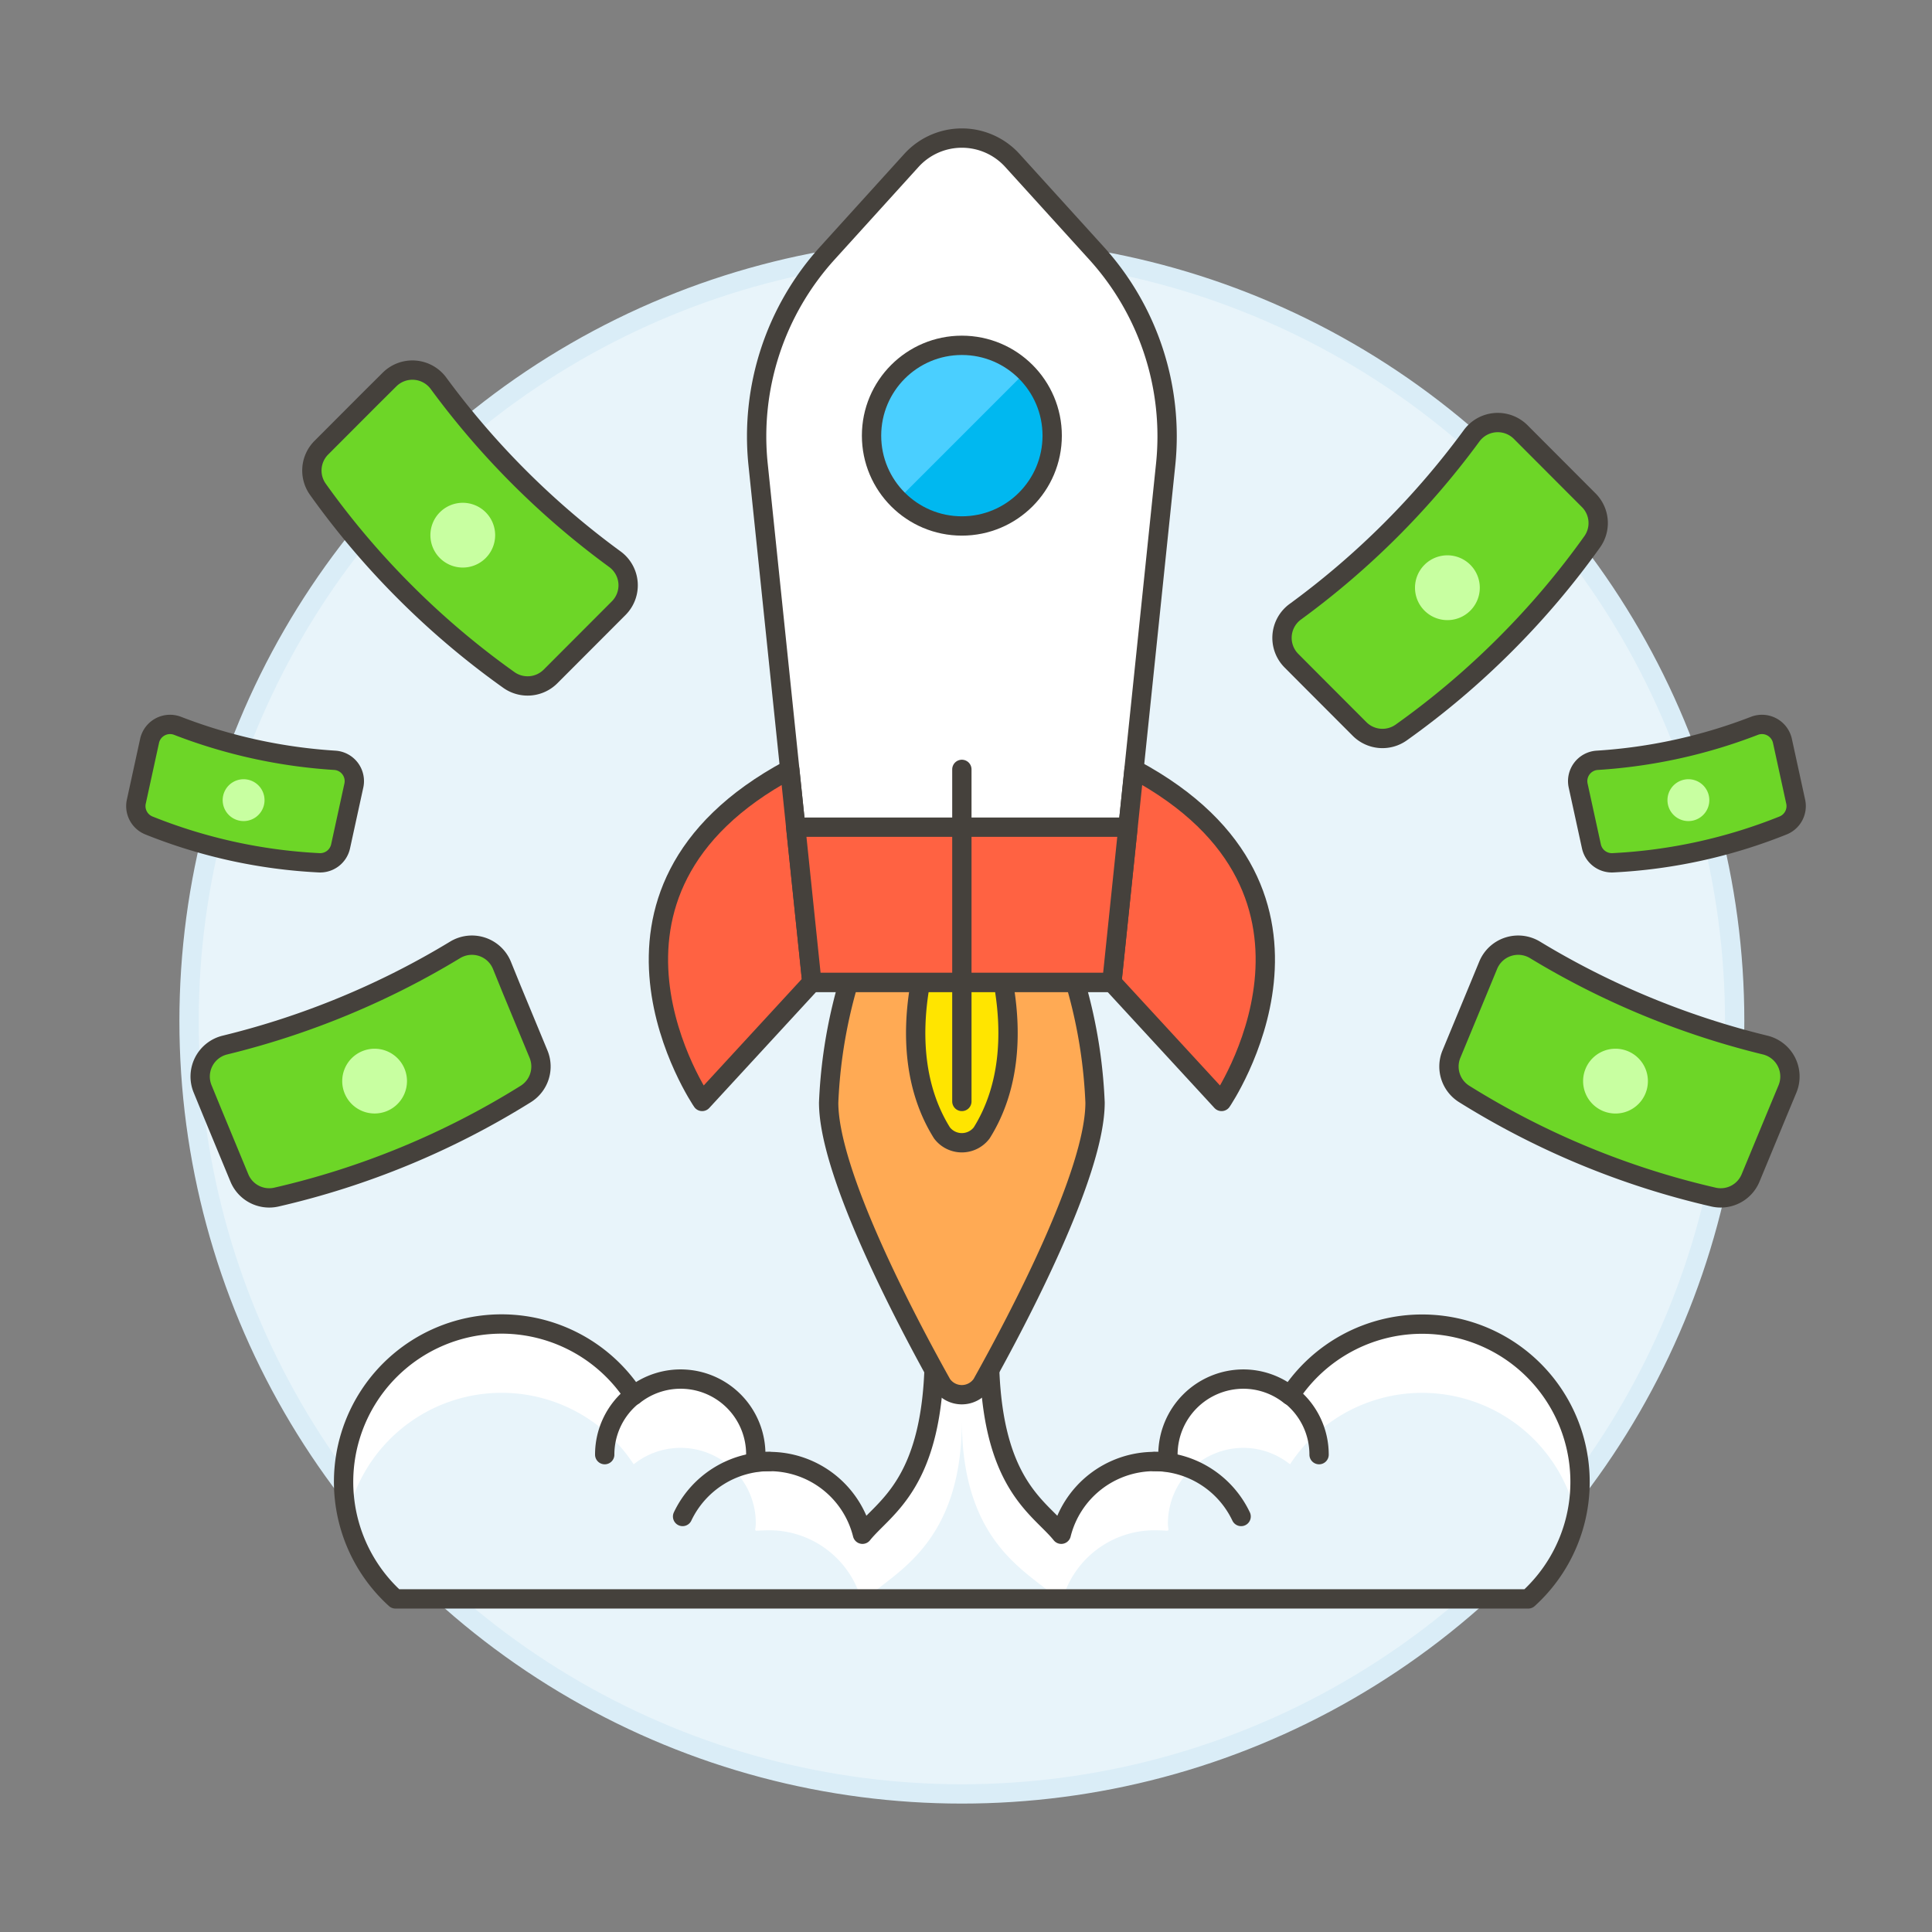
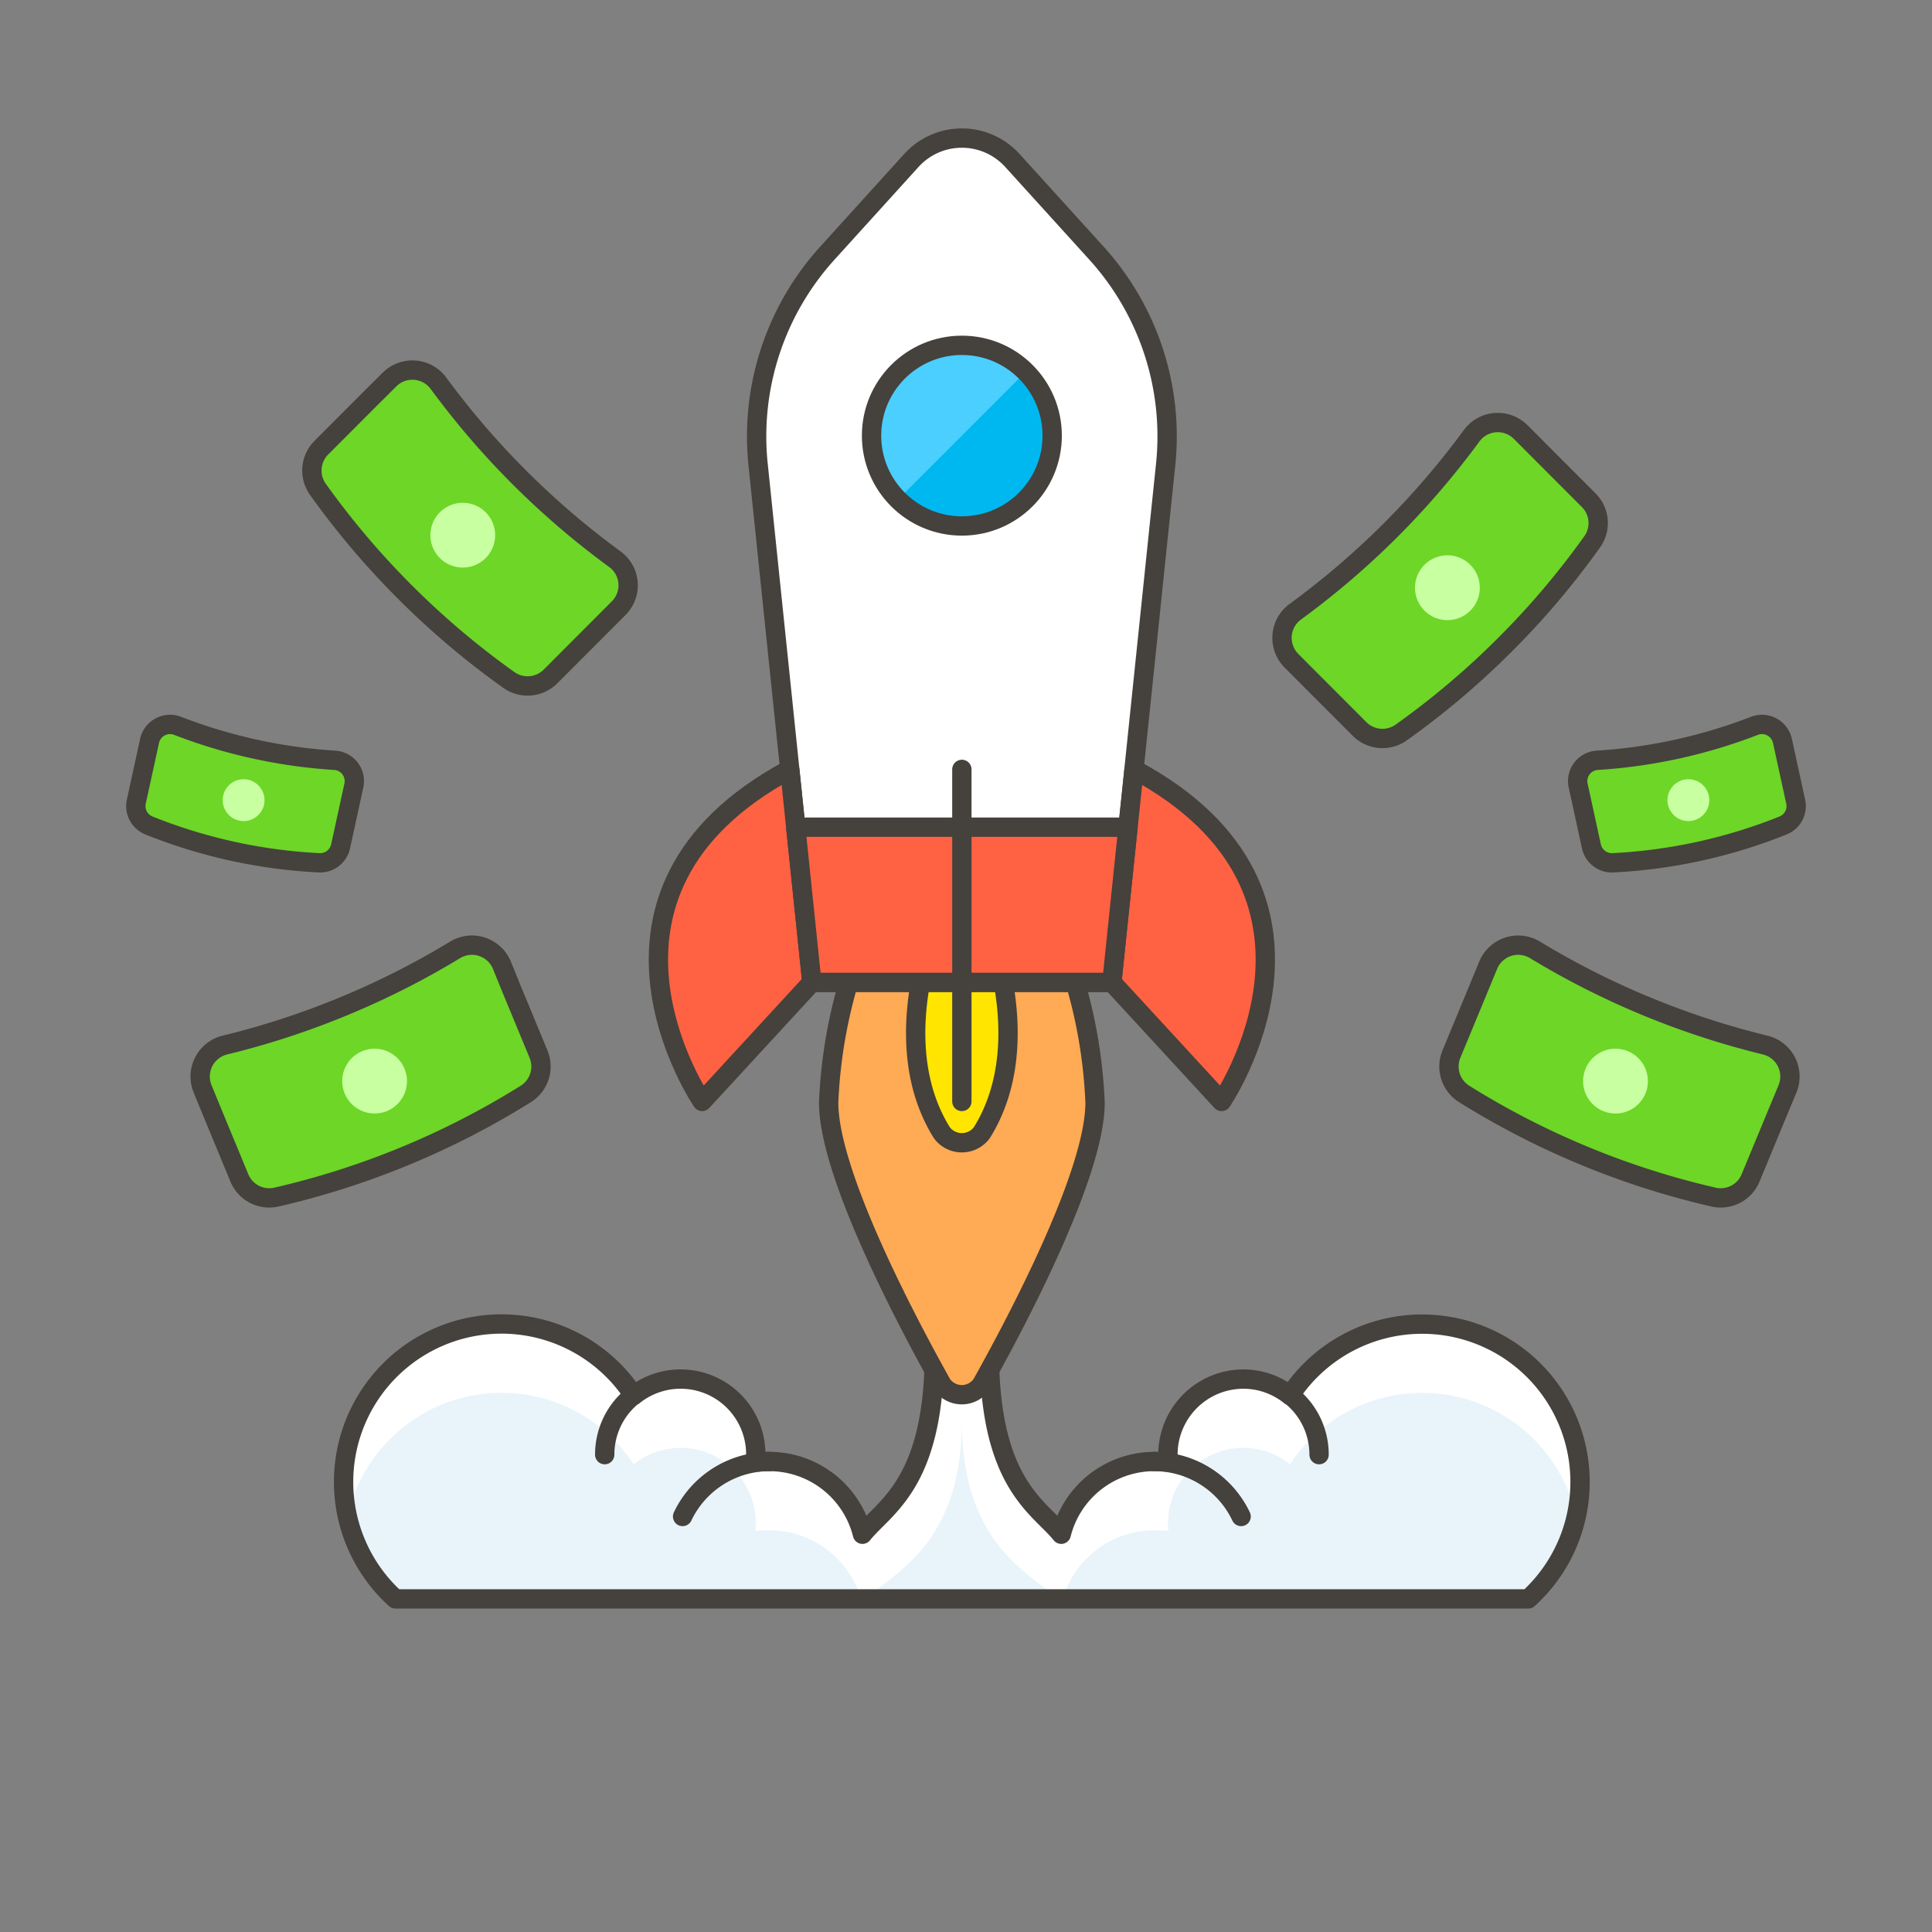
<svg xmlns="http://www.w3.org/2000/svg" viewBox="0 0 100 100">
  <rect x="0" y="0" width="100" height="100" fill="#808080" stroke="none" />
  <g class="nc-icon-wrapper">
    <defs />
-     <circle class="a" cx="49.786" cy="52.853" r="40" fill="#e8f4fa" stroke="#daedf7" stroke-miterlimit="10" />
    <path class="b" d="M73.608 68.537a8.168 8.168 0 0 0-6.836 3.695 3.872 3.872 0 0 0-2.409-.851 3.911 3.911 0 0 0-3.911 3.911c0 .509.246.356-.711.356a4.967 4.967 0 0 0-4.811 3.764c-1.139-1.423-3.722-2.581-3.722-9.453h-2.845c0 6.851-2.583 8.03-3.722 9.453a4.967 4.967 0 0 0-4.811-3.764c-.957 0-.711.153-.711-.356a3.891 3.891 0 0 0-6.32-3.06 8.173 8.173 0 1 0-12.33 10.527H79.1a8.169 8.169 0 0 0-5.494-14.222z" style="" fill="#e8f4fa" />
    <path class="c" d="M25.963 72.092a8.164 8.164 0 0 1 6.836 3.7 3.891 3.891 0 0 1 6.32 3.06c0 .508-.246.355.711.355a4.955 4.955 0 0 1 4.74 3.556h.264c1.335-1.344 4.952-2.73 4.952-9.245 0 6.535 3.617 7.9 4.951 9.245H55a4.955 4.955 0 0 1 4.74-3.556c.957 0 .711.153.711-.355a3.911 3.911 0 0 1 3.911-3.911 3.872 3.872 0 0 1 2.409.851A8.171 8.171 0 0 1 81.587 78.5a8.175 8.175 0 0 0-14.815-6.265 3.872 3.872 0 0 0-2.409-.851 3.911 3.911 0 0 0-3.911 3.911c0 .509.246.356-.711.356a4.967 4.967 0 0 0-4.811 3.764c-1.139-1.423-3.722-2.581-3.722-9.453h-2.845c0 6.851-2.583 8.03-3.722 9.453a4.967 4.967 0 0 0-4.811-3.764c-.957 0-.711.153-.711-.356a3.891 3.891 0 0 0-6.32-3.06A8.174 8.174 0 0 0 17.984 78.5a8.176 8.176 0 0 1 7.979-6.408z" style="" fill="#fff" />
    <path class="d" d="M73.608 68.537a8.168 8.168 0 0 0-6.836 3.695 3.872 3.872 0 0 0-2.409-.851 3.911 3.911 0 0 0-3.911 3.911c0 .509.246.356-.711.356a4.967 4.967 0 0 0-4.811 3.764c-1.139-1.423-3.722-2.581-3.722-9.453h-2.845c0 6.851-2.583 8.03-3.722 9.453a4.967 4.967 0 0 0-4.811-3.764c-.957 0-.711.153-.711-.356a3.891 3.891 0 0 0-6.32-3.06 8.173 8.173 0 1 0-12.33 10.527H79.1a8.169 8.169 0 0 0-5.494-14.222z" fill="none" stroke="#45413c" stroke-linecap="round" stroke-linejoin="round" />
    <path class="d" d="M35.331 78.493a4.978 4.978 0 0 1 4.5-2.845" fill="none" stroke="#45413c" stroke-linecap="round" stroke-linejoin="round" />
    <path class="d" d="M31.3 75.292a3.9 3.9 0 0 1 1.491-3.073" fill="none" stroke="#45413c" stroke-linecap="round" stroke-linejoin="round" />
    <path class="d" d="M64.24 78.493a4.977 4.977 0 0 0-4.5-2.845" fill="none" stroke="#45413c" stroke-linecap="round" stroke-linejoin="round" />
    <path class="d" d="M68.275 75.292a3.9 3.9 0 0 0-1.493-3.074" fill="none" stroke="#45413c" stroke-linecap="round" stroke-linejoin="round" />
    <path class="e" d="M54.384 47.439h-9.193a25.837 25.837 0 0 0-2.3 9.632c0 3.637 3.929 11.12 5.854 14.566a1.25 1.25 0 0 0 2.075 0c1.926-3.446 5.859-10.927 5.86-14.564a25.816 25.816 0 0 0-2.296-9.634z" stroke="#45413c" stroke-linecap="round" stroke-linejoin="round" fill="#ffaa54" />
    <path class="f" d="M50.936 47.438s2.87 6.419-.123 11.2a1.291 1.291 0 0 1-2.057 0c-2.99-4.783-.118-11.2-.118-11.2z" stroke="#45413c" stroke-linecap="round" stroke-linejoin="round" fill="#ffe500" />
    <path class="g" d="M60.334 24.041A14.111 14.111 0 0 0 56.75 13.1L52.4 8.305a3.528 3.528 0 0 0-5.227 0l-4.351 4.8a14.114 14.114 0 0 0-3.583 10.938l2.783 26.8H57.55z" fill="#fff" stroke="#45413c" stroke-linecap="round" stroke-linejoin="round" />
    <path class="h" d="M42.021 50.846l-5.678 6.165s-7.389-10.792 4.534-17.188z" stroke="#45413c" stroke-linecap="round" stroke-linejoin="round" fill="#ff6242" />
    <path class="h" d="M57.55 50.846l5.678 6.165s7.389-10.792-4.528-17.188z" stroke="#45413c" stroke-linecap="round" stroke-linejoin="round" fill="#ff6242" />
    <path class="h" d="M41.187 42.815l.834 8.031H57.55l.834-8.031H41.187z" stroke="#45413c" stroke-linecap="round" stroke-linejoin="round" fill="#ff6242" />
    <circle class="i" cx="49.786" cy="22.549" r="4.675" style="" fill="#00b8f0" />
    <path class="j" d="M46.48 25.855a4.675 4.675 0 0 1 6.611-6.612z" style="" fill="#4acfff" />
    <circle class="d" cx="49.786" cy="22.549" r="4.675" fill="none" stroke="#45413c" stroke-linecap="round" stroke-linejoin="round" />
    <path class="d" d="M49.786 39.823v17.188" fill="none" stroke="#45413c" stroke-linecap="round" stroke-linejoin="round" />
    <g>
      <path class="k" d="M66.847 34.2a1.674 1.674 0 0 1 .2-2.539 42.2 42.2 0 0 0 4.91-4.2 42.231 42.231 0 0 0 4.214-4.905 1.678 1.678 0 0 1 2.539-.194l.955.957 2.567 2.572a1.672 1.672 0 0 1 .177 2.157 41.922 41.922 0 0 1-4.531 5.343 42.067 42.067 0 0 1-5.35 4.522 1.676 1.676 0 0 1-2.157-.181L67.8 35.157z" stroke="#45413c" stroke-linecap="round" stroke-linejoin="round" fill="#6dd627" />
      <path class="l" d="M73.731 31.606a1.677 1.677 0 1 0 0-2.371 1.677 1.677 0 0 0 0 2.371z" style="" fill="#c8ffa1" />
    </g>
    <g>
      <path class="k" d="M77.03 49.957a1.679 1.679 0 0 1 2.421-.792 42.116 42.116 0 0 0 5.768 2.92 42.333 42.333 0 0 0 6.146 2.007 1.677 1.677 0 0 1 1.155 2.27L92 57.611l-1.39 3.358a1.671 1.671 0 0 1-1.922.991 42.239 42.239 0 0 1-12.9-5.335 1.676 1.676 0 0 1-.664-2.06l1.39-3.358z" stroke="#45413c" stroke-linecap="round" stroke-linejoin="round" fill="#6dd627" />
      <path class="l" d="M82.069 55.317a1.677 1.677 0 1 0 2.189-.908 1.675 1.675 0 0 0-2.189.908z" style="" fill="#c8ffa1" />
    </g>
    <g>
      <path class="k" d="M32.022 31.48a1.674 1.674 0 0 0-.2-2.539 42.279 42.279 0 0 1-4.91-4.2 42.231 42.231 0 0 1-4.214-4.9 1.678 1.678 0 0 0-2.539-.194l-.959.953-2.567 2.572a1.672 1.672 0 0 0-.177 2.157 42 42 0 0 0 4.531 5.343 42.136 42.136 0 0 0 5.35 4.522 1.677 1.677 0 0 0 2.158-.181l2.567-2.571z" stroke="#45413c" stroke-linecap="round" stroke-linejoin="round" fill="#6dd627" />
      <path class="l" d="M25.138 28.886a1.676 1.676 0 1 1 0-2.371 1.677 1.677 0 0 1 0 2.371z" style="" fill="#c8ffa1" />
    </g>
    <g>
      <path class="k" d="M18.314 40.665a1.079 1.079 0 0 0-.99-1.312 27.292 27.292 0 0 1-8.132-1.784 1.085 1.085 0 0 0-1.45.778l-.186.852-.5 2.292a1.081 1.081 0 0 0 .654 1.236 27.268 27.268 0 0 0 8.807 1.931 1.083 1.083 0 0 0 1.111-.848l.5-2.292z" stroke="#45413c" stroke-linecap="round" stroke-linejoin="round" fill="#6dd627" />
      <path class="l" d="M13.667 41.647a1.083 1.083 0 1 1-.826-1.289 1.083 1.083 0 0 1 .826 1.289z" style="" fill="#c8ffa1" />
    </g>
    <g>
      <path class="k" d="M81.686 40.665a1.079 1.079 0 0 1 .99-1.312 27.292 27.292 0 0 0 8.132-1.784 1.085 1.085 0 0 1 1.45.778l.186.852.5 2.292a1.081 1.081 0 0 1-.654 1.236 27.268 27.268 0 0 1-8.807 1.931 1.083 1.083 0 0 1-1.111-.848l-.5-2.292z" stroke="#45413c" stroke-linecap="round" stroke-linejoin="round" fill="#6dd627" />
      <path class="l" d="M86.333 41.647a1.083 1.083 0 1 0 .826-1.289 1.083 1.083 0 0 0-.826 1.289z" style="" fill="#c8ffa1" />
    </g>
    <g>
      <path class="k" d="M25.977 49.957a1.678 1.678 0 0 0-2.42-.792 42.071 42.071 0 0 1-5.769 2.92 42.254 42.254 0 0 1-6.146 2.007 1.677 1.677 0 0 0-1.154 2.27L11 57.611l1.39 3.358a1.671 1.671 0 0 0 1.922.991 42.239 42.239 0 0 0 12.9-5.335 1.676 1.676 0 0 0 .663-2.06l-1.39-3.358z" stroke="#45413c" stroke-linecap="round" stroke-linejoin="round" fill="#6dd627" />
      <path class="l" d="M20.938 55.317a1.676 1.676 0 1 1-2.188-.908 1.676 1.676 0 0 1 2.188.908z" style="" fill="#c8ffa1" />
    </g>
  </g>
</svg>